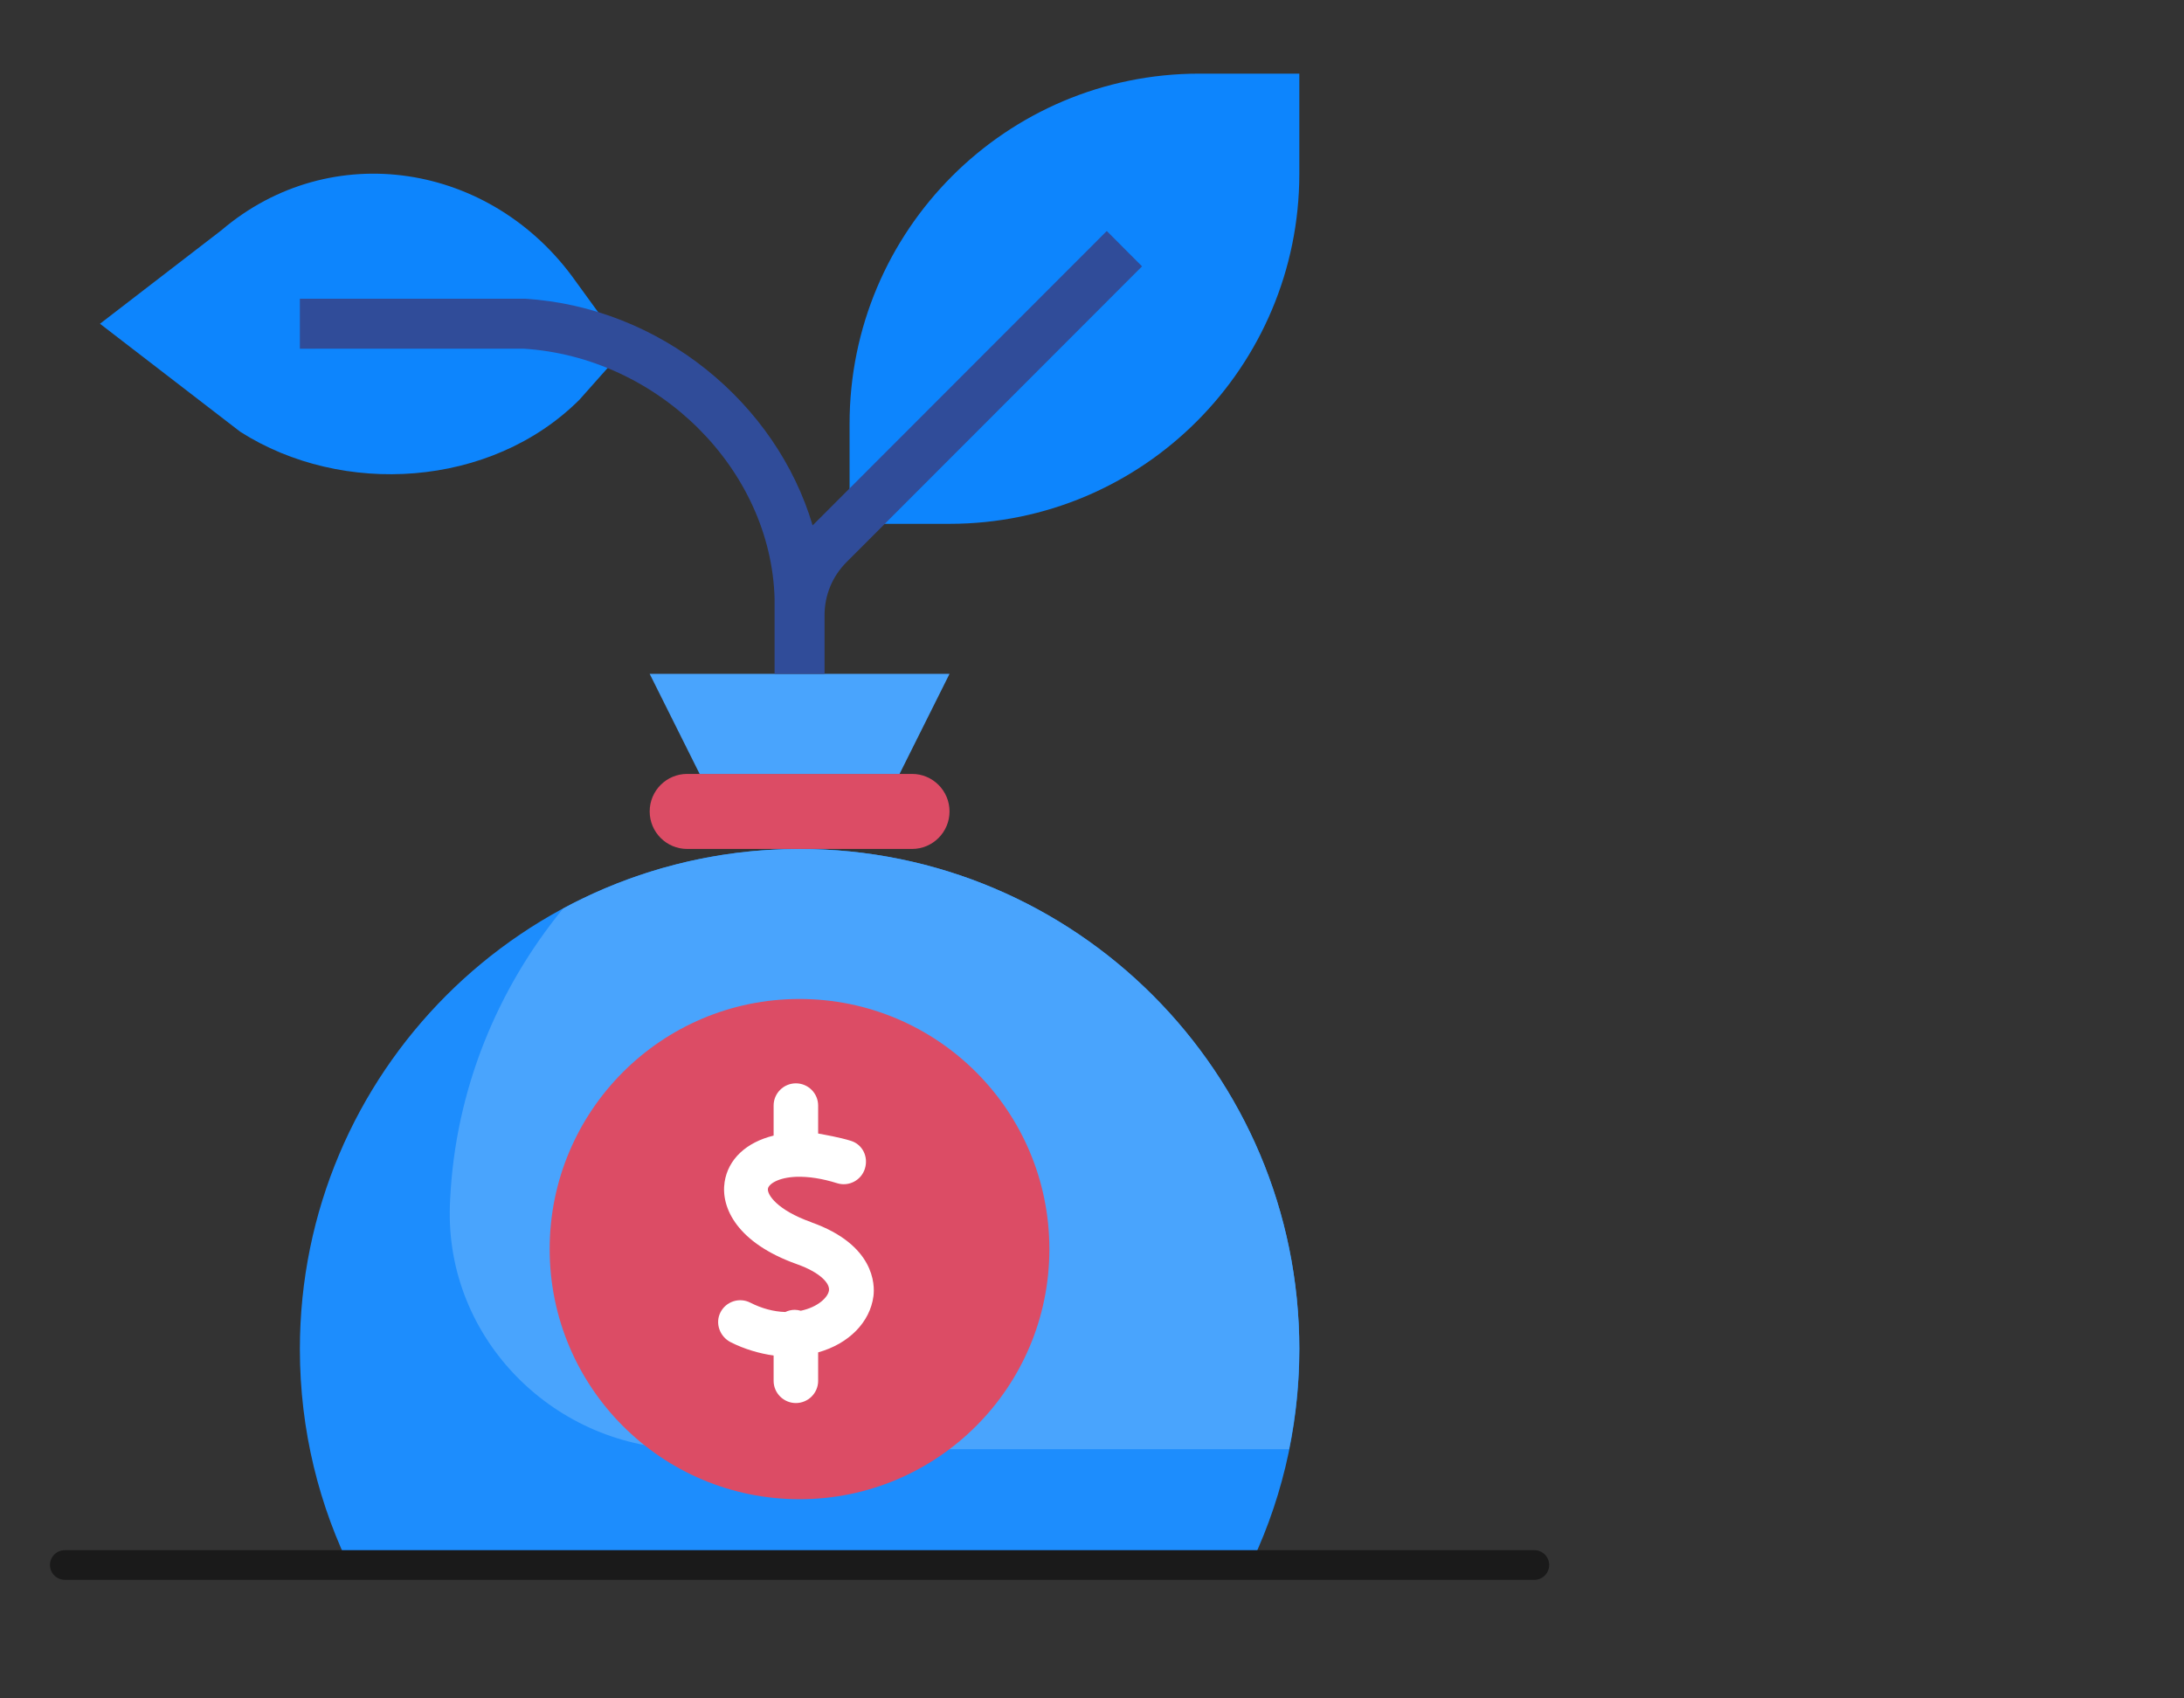
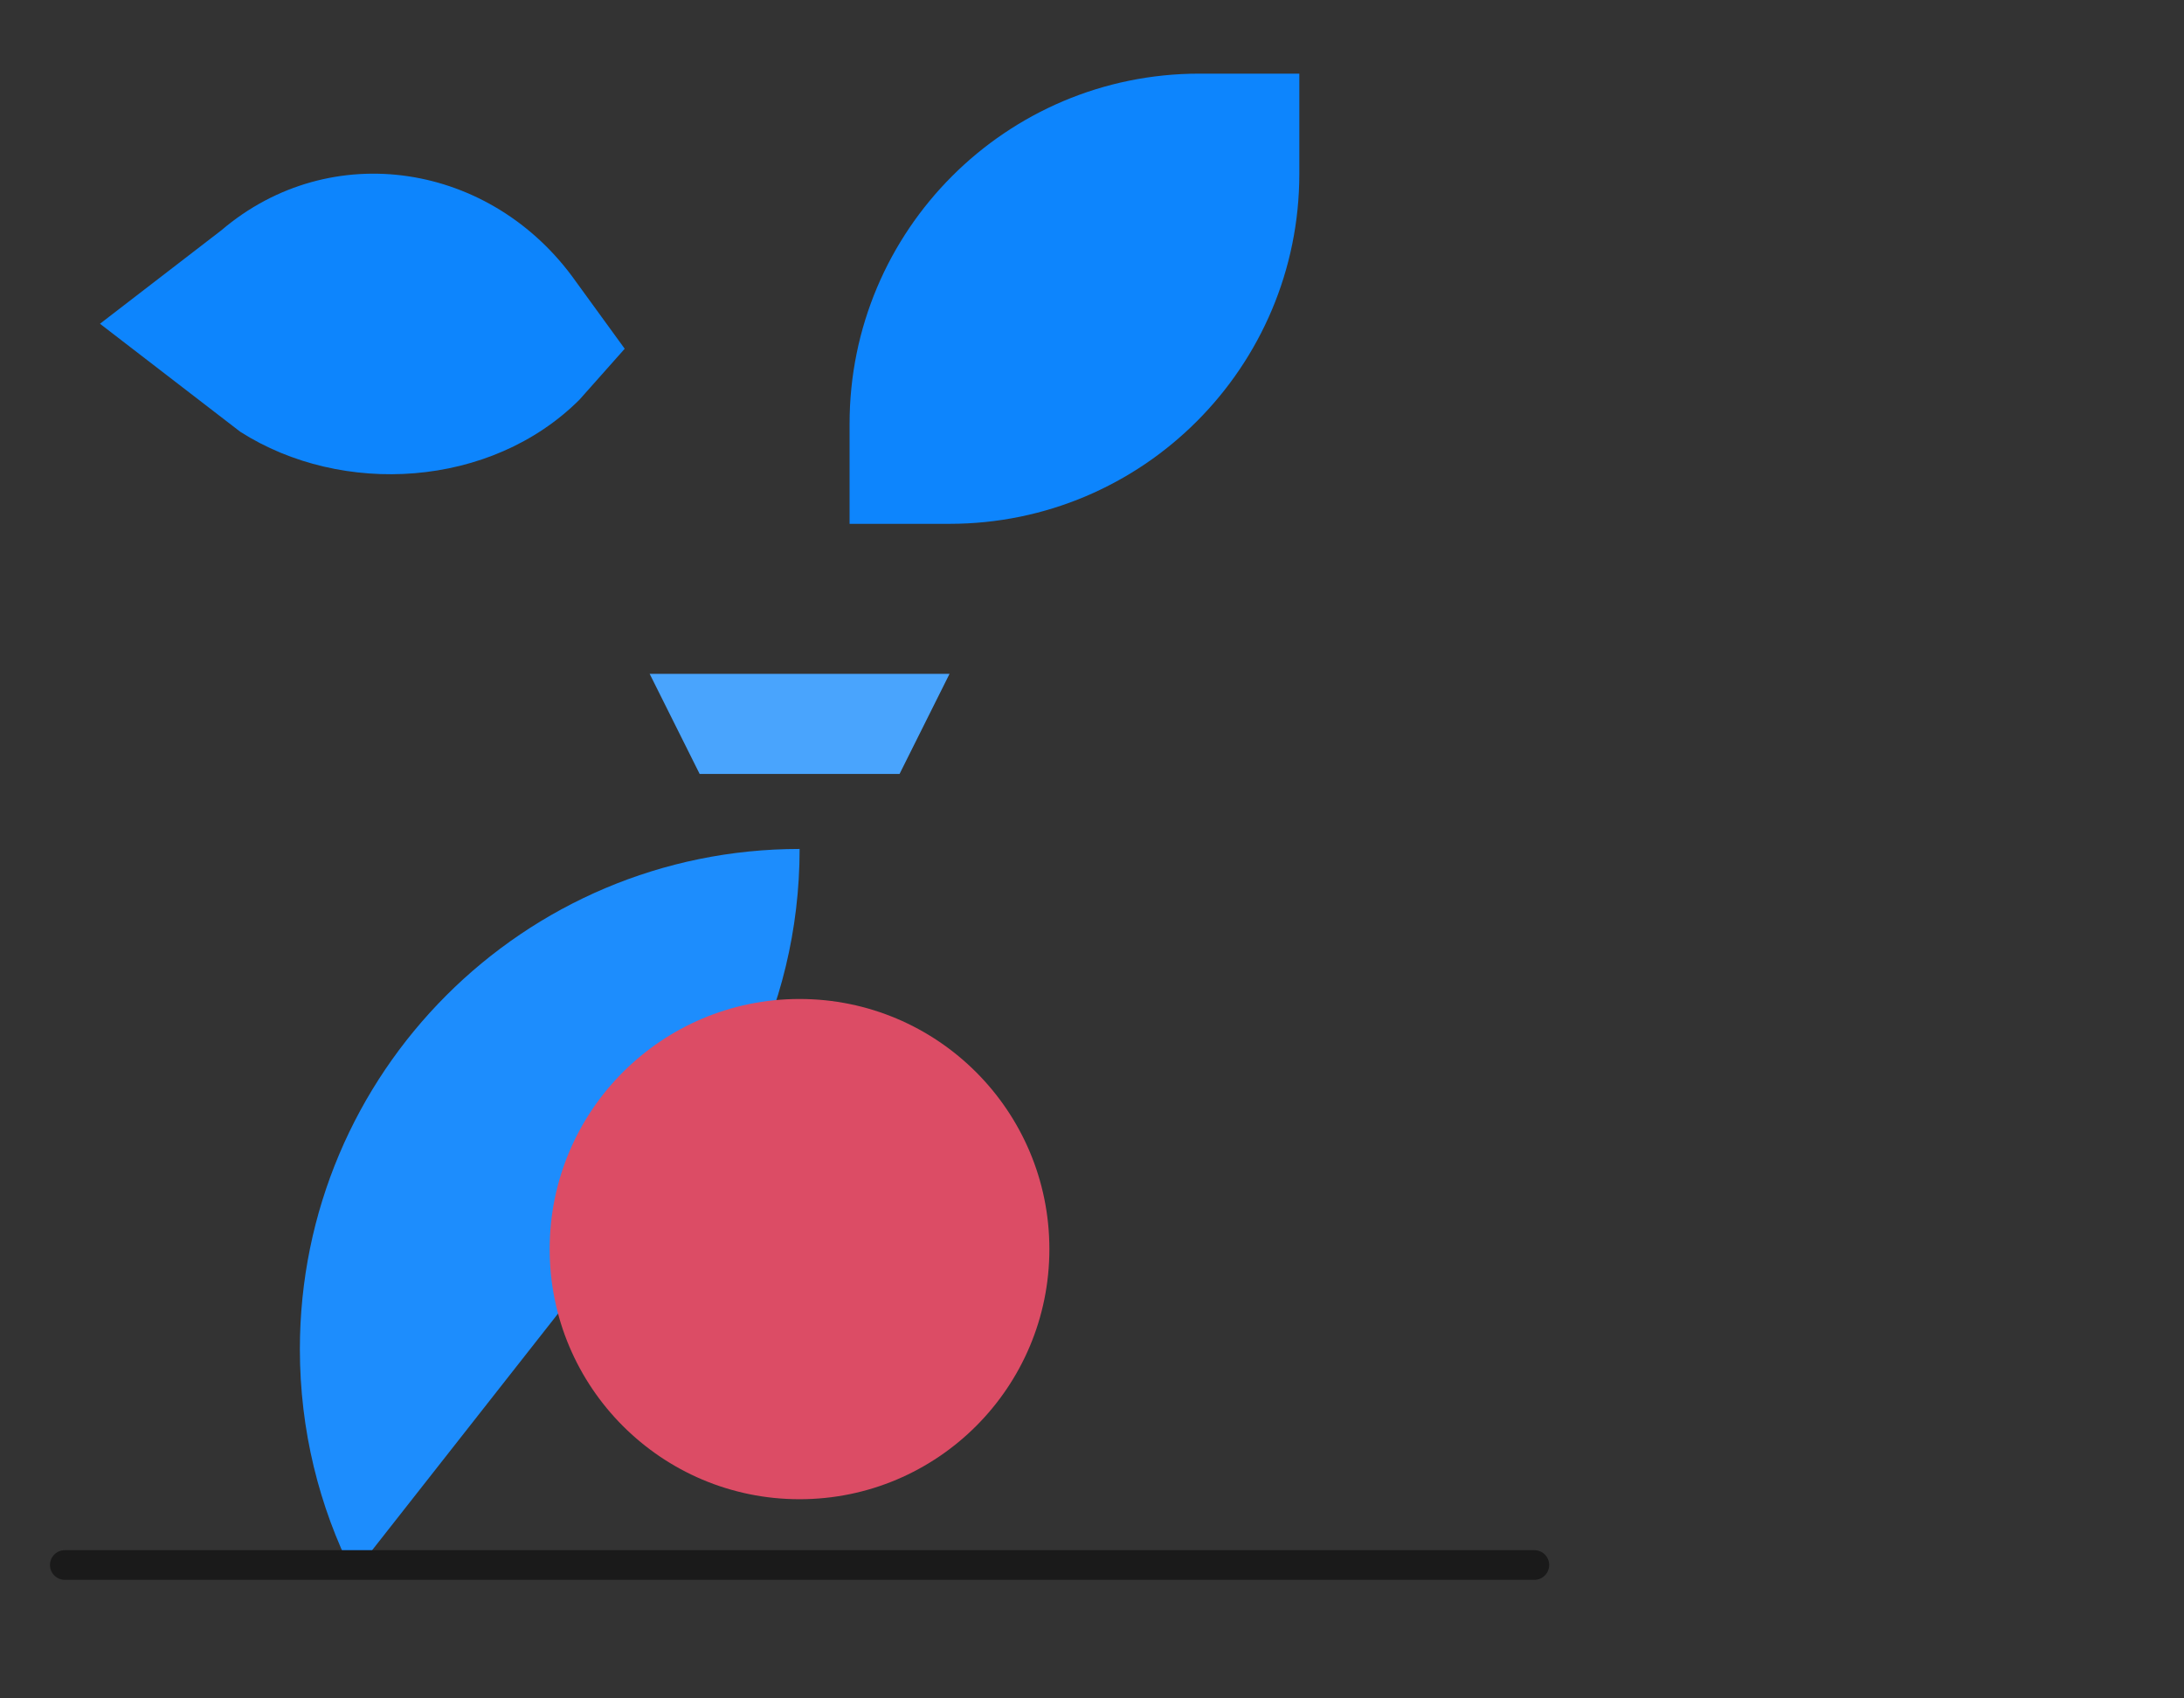
<svg xmlns="http://www.w3.org/2000/svg" fill="none" height="56" viewBox="0 0 72 56" width="72">
  <rect x="0" y="0" width="72" height="56" fill="#333333" stroke="none" />
  <path d="m20.595 11.499-1.613-2.22c-2.775-3.926-8.078-4.76-11.684-1.686l-4.002 3.082 4.627 3.563c3.351 2.138 8.259 1.855 11.179-1.058z" fill="#0d85fd" />
  <path d="m42.835 2.428h-3.295c-6.369 0-11.532 5.169-11.532 11.545v3.299h3.295c6.369 0 11.532-5.169 11.532-11.545z" fill="#0d85fd" />
-   <path d="m11.645 51.907c-1.125-2.231-1.759-4.753-1.759-7.422 0-9.109 7.376-16.493 16.475-16.493s16.475 7.384 16.475 16.493c0 2.669-.633 5.191-1.759 7.422z" fill="#1d8dfd" />
-   <path d="m42.834 44.485c0-9.109-7.376-16.493-16.475-16.493-2.82 0-5.471.712-7.792 1.961-2.175 2.655-3.553 5.981-3.727 9.591-.003.066-.006.132-.008.198-.162 4.415 3.474 8.042 7.888 8.042h19.777c.216-1.066.336-2.168.336-3.299z" fill="#49a4fd" />
+   <path d="m11.645 51.907c-1.125-2.231-1.759-4.753-1.759-7.422 0-9.109 7.376-16.493 16.475-16.493c0 2.669-.633 5.191-1.759 7.422z" fill="#1d8dfd" />
  <path d="m1.648 51.602c0-.27.219-.489.489-.489h48.446c.27 0 .489.219.489.489s-.219.489-.489.489h-48.446c-.27 0-.489-.219-.489-.489z" fill="#1a1a1a" />
  <path d="m26.358 49.433c4.549 0 8.237-3.692 8.237-8.247 0-4.554-3.688-8.247-8.237-8.247s-8.237 3.692-8.237 8.247c0 4.554 3.688 8.247 8.237 8.247z" fill="#dc4c65" />
-   <path d="m26.748 40.3c-1.147-.408-1.46-.92-1.432-1.105.023-.149.329-.37.935-.393.406-.013.858.058 1.346.211.385.121.796-.094.916-.479.121-.386-.072-.796-.458-.917-.379-.119-.857-.199-1.083-.242v-.923c0-.404-.331-.732-.734-.732s-.734.328-.734.732v.991c-.904.222-1.501.78-1.616 1.532-.13.851.42 2.009 2.379 2.706.779.277 1.093.635 1.062.867-.03.226-.365.553-.93.67-.063-.018-.13-.03-.199-.03-.111 0-.217.027-.311.072-.38-.011-.775-.115-1.155-.309-.36-.183-.8-.039-.983.321-.183.36-.022.801.338.984.453.23.963.377 1.415.438v.836c0 .404.331.732.734.732s.734-.328.734-.732v-.939c1.017-.285 1.711-.998 1.823-1.852.051-.385.033-1.698-2.048-2.437z" fill="#fff" />
-   <path d="m30.067 27.992h-7.413c-.682 0-1.236-.554-1.236-1.237 0-.683.553-1.237 1.236-1.237h7.413c.682 0 1.236.554 1.236 1.237 0 .683-.553 1.237-1.236 1.237z" fill="#dc4c65" />
  <path d="m23.065 25.518-1.647-3.299h9.885l-1.647 3.299z" fill="#49a4fd" />
-   <path d="m36.487 7.617-9.697 9.707c-1.194-4.034-5.011-7.2-9.49-7.475h-7.414v1.649l7.362-.002c4.458.275 8.175 3.984 8.288 8.248v.542.283 1.649h1.647v-1.932c0-.661.257-1.282.723-1.75l9.744-9.754z" fill="#304c99" />
</svg>